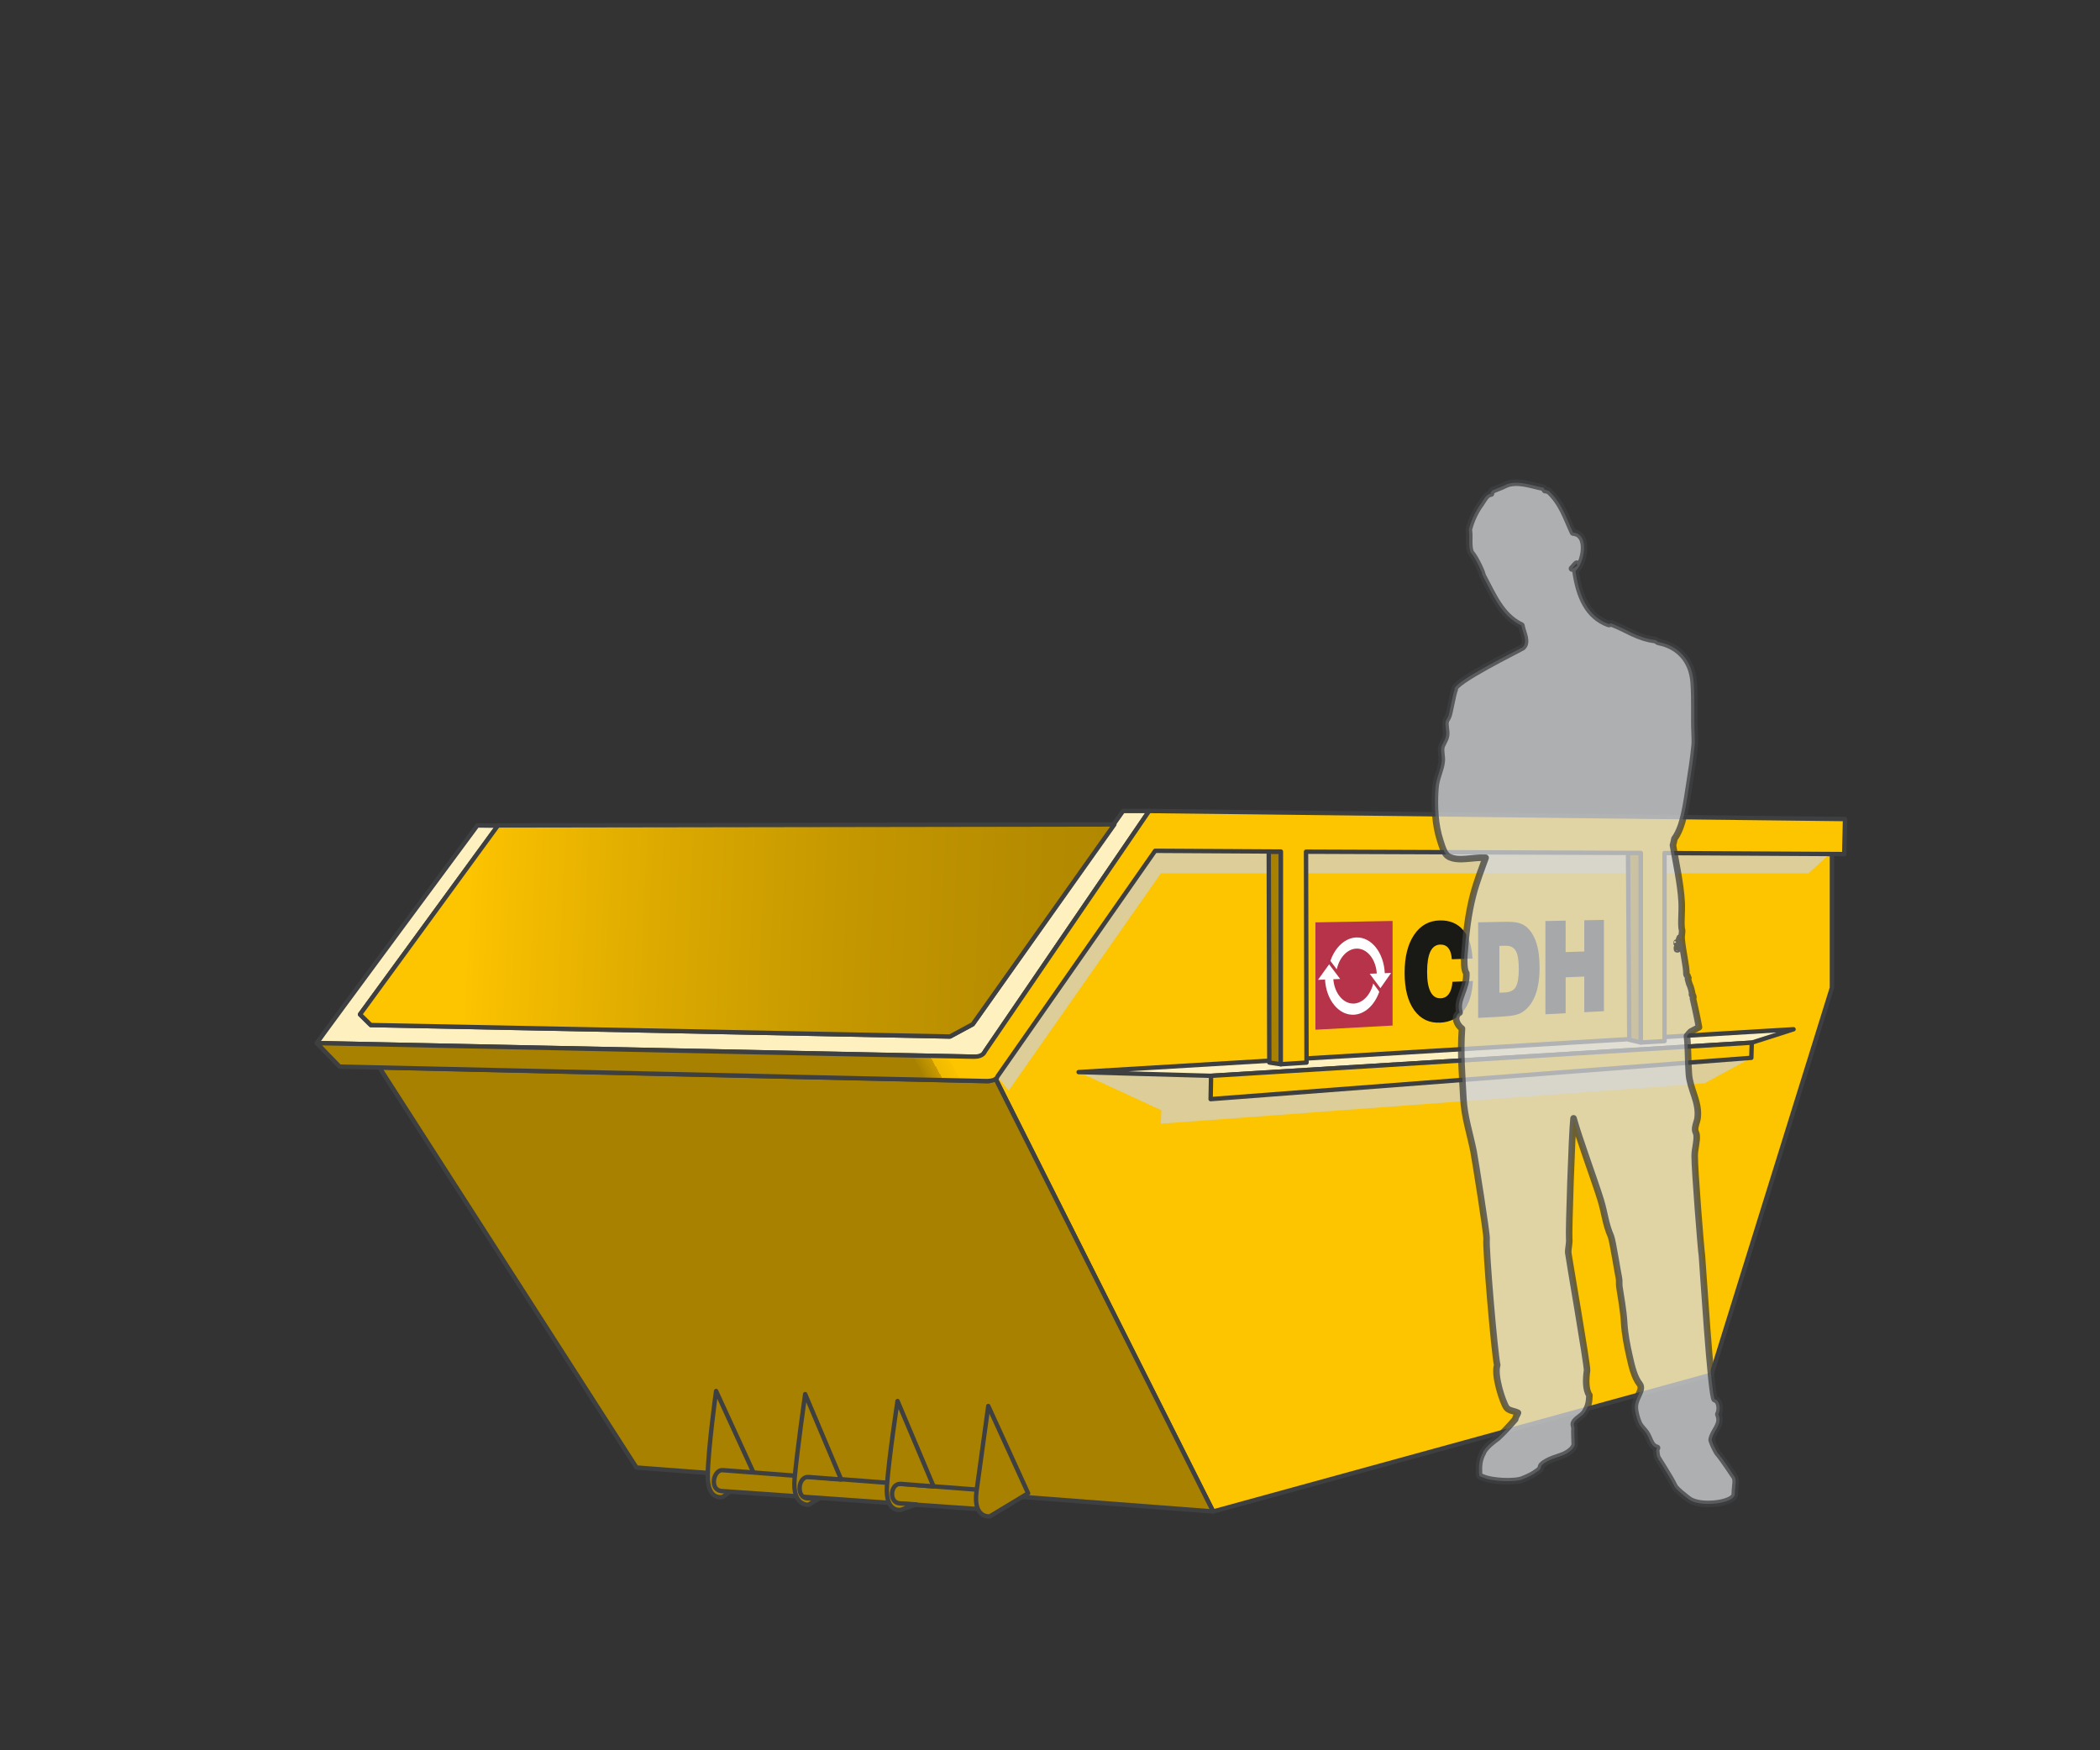
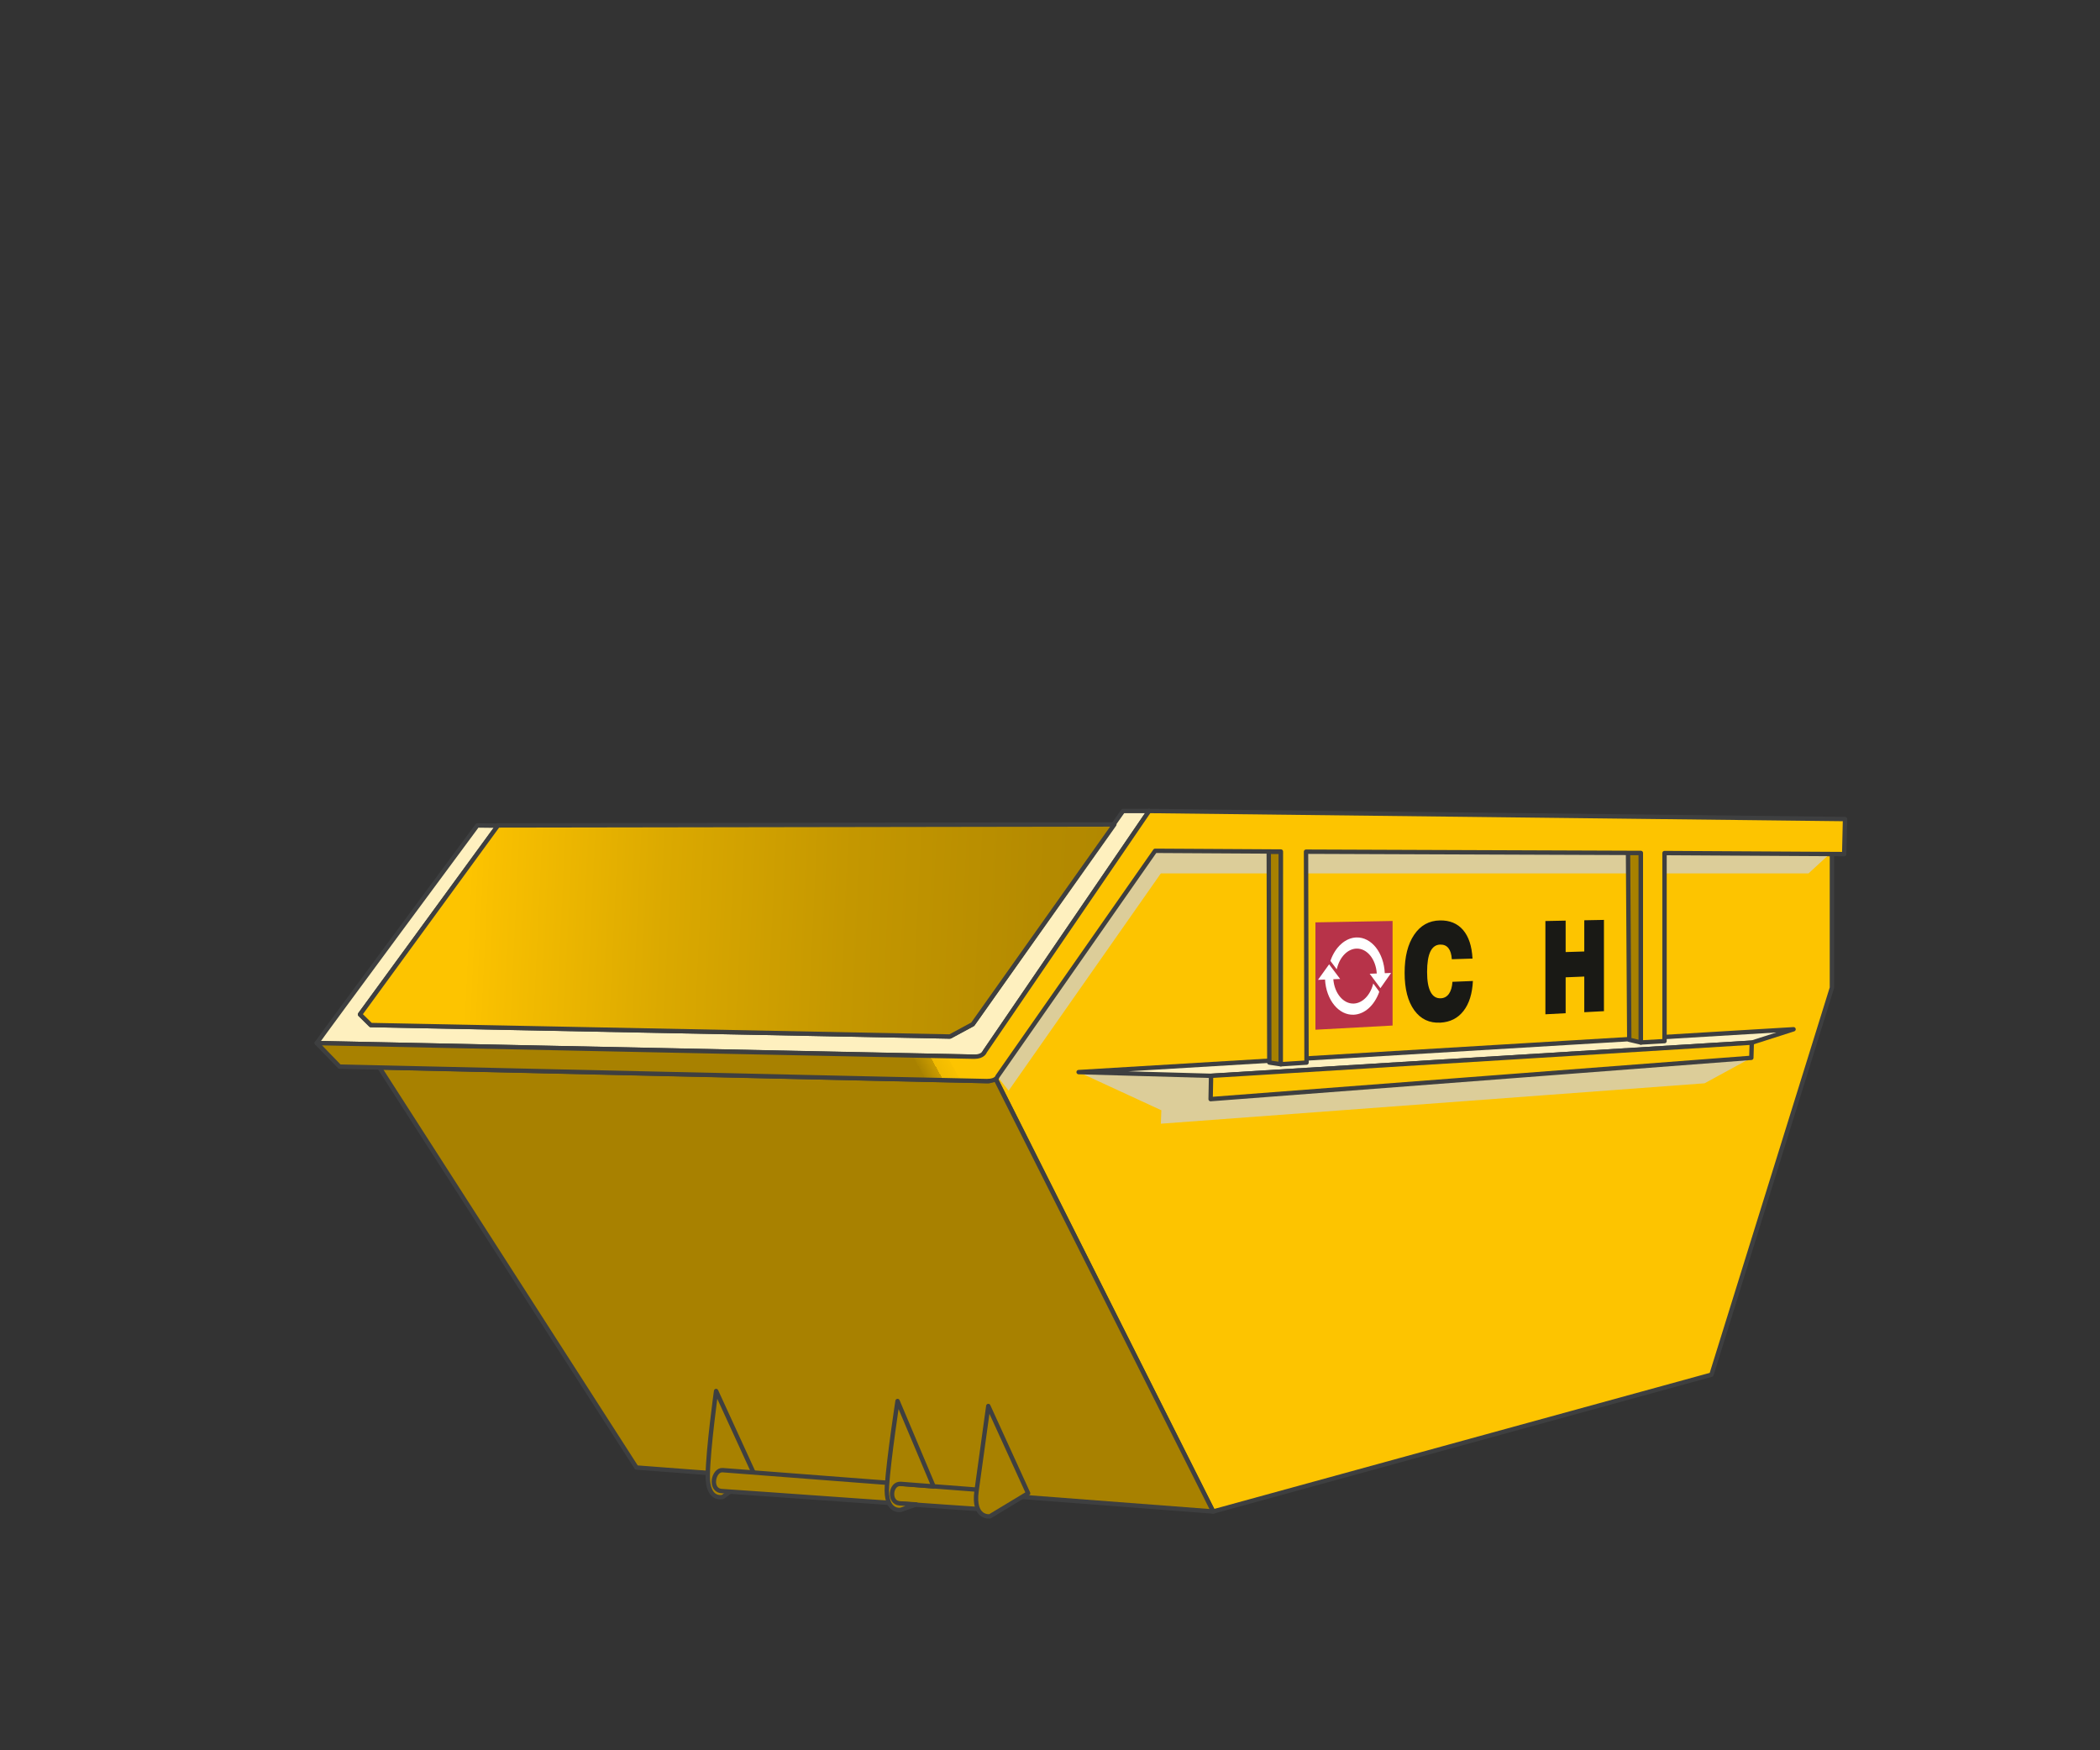
<svg xmlns="http://www.w3.org/2000/svg" viewBox="0 0 840 700">
  <rect x="0" y="0" width="840" height="700" fill="#333333" stroke="none" />
  <defs>
    <linearGradient id="c" x1="186.92" y1="364.64" x2="622.88" y2="385.23" gradientUnits="userSpaceOnUse">
      <stop offset="0" stop-color="#fdc400" />
      <stop offset=".02" stop-color="#f9c000" />
      <stop offset=".18" stop-color="#dba900" />
      <stop offset=".35" stop-color="#c49700" />
      <stop offset=".53" stop-color="#b48a00" />
      <stop offset=".73" stop-color="#ab8300" />
      <stop offset="1" stop-color="#a88100" />
    </linearGradient>
    <linearGradient id="d" x1="180.92" y1="536.14" x2="706.31" y2="244.91" gradientUnits="userSpaceOnUse">
      <stop offset=".36" stop-color="#a88100" />
      <stop offset=".36" stop-color="#ab8400" />
      <stop offset=".37" stop-color="#c99b00" />
      <stop offset=".37" stop-color="#e0ad00" />
      <stop offset=".37" stop-color="#f0ba00" />
      <stop offset=".38" stop-color="#f9c100" />
      <stop offset=".38" stop-color="#fdc400" />
    </linearGradient>
  </defs>
  <g style="fill:none; isolation:isolate;">
    <g id="a">
      <rect width="840" height="700" style="fill:none;" />
    </g>
    <g id="b">
      <polygon points="732.77 341.55 732.77 395.03 684.58 549.78 485.26 604.5 398.33 431.54 462.06 340.27 732.77 341.55" style="fill:#fdc400; stroke:#3e3f40; stroke-linecap:round; stroke-linejoin:round; stroke-width:1.75px;" />
      <polygon points="403.45 436.2 464.34 349.3 572.47 349.3 723.41 349.3 732.8 340.67 462.06 340.27 398.74 430.26 403.45 436.2" style="fill:#dccd99; mix-blend-mode:multiply;" />
      <path d="m126.71,417.17c1.78-2.74,64.22-87.04,64.22-87.04l8.26.1-55.18,75.48,4.3,4.25,231.68,4.58,9.11-4.91,60.12-85.29h10.43c-.73.97-67.1,98.33-67.1,98.33l-265.83-5.51Z" style="fill:#fef0bf; stroke:#3e3f40; stroke-linecap:round; stroke-linejoin:round; stroke-width:1.75px;" />
      <polygon points="445.74 329.73 199.19 330.12 144.01 405.7 148.31 409.95 379.99 414.54 389.09 409.63 445.74 329.73" style="fill:url(#c); stroke:#3e3f40; stroke-linecap:round; stroke-linejoin:round; stroke-width:1.75px;" />
      <polygon points="485.26 604.5 398.05 431.12 395.58 432.39 151.75 426.9 254.58 586.91 485.26 604.5" style="fill:#a88100; stroke:#3e3f40; stroke-linecap:round; stroke-linejoin:round; stroke-width:1.75px;" />
      <polygon points="431.45 428.77 464.54 444.04 464.34 449.41 681.83 433.25 700.53 423.06 484.34 437.99 484.43 430.26 431.45 428.77" style="fill:#dccd99; mix-blend-mode:multiply;" />
      <polygon points="431.45 428.77 484.43 430.26 700.71 416.99 717.42 411.64 431.45 428.77" style="fill:#fef0bf; stroke:#3e3f40; stroke-linecap:round; stroke-linejoin:round; stroke-width:1.75px;" />
      <polygon points="484.43 430.26 484.25 439.58 700.53 423.06 700.71 416.99 484.43 430.26" style="fill:#fdc400; stroke:#3e3f40; stroke-linecap:round; stroke-linejoin:round; stroke-width:1.75px;" />
      <polygon points="651.21 341.09 651.71 415.84 656.34 416.93 656.34 341.09 651.21 341.09" style="fill:#a88100; stroke:#3e3f40; stroke-linecap:round; stroke-linejoin:round; stroke-width:1.75px;" />
      <polygon points="512.36 340.67 512.31 425.63 507.73 424.95 507.5 340.64 512.36 340.67" style="fill:#a88100; stroke:#3e3f40; stroke-linecap:round; stroke-linejoin:round; stroke-width:1.75px;" />
      <path d="m738.01,327.57l-278.37-3.23-65.72,96.2s-.59,2.07-4.22,2.07-262.99-5.45-262.99-5.45l9.11,9.41s255.04,5.79,258.94,5.79,4.24-1.85,4.24-1.85l63.05-90.24,50.31.29-.05,85.07,10.3-.66-.2-84.35,133.93.5v75.81l9.47-.55v-75.21l71.87.41.33-14.01Z" style="fill:url(#d); stroke:#3e3f40; stroke-linecap:round; stroke-linejoin:round; stroke-width:1.75px;" />
      <path d="m301.65,589.49l-12.49,9.16s-6.21,1.9-6.06-8.66c.15-10.64,3.34-33.68,3.34-33.68l15.21,33.18Z" style="fill:#a88100; stroke:#3e3f40; stroke-linecap:round; stroke-linejoin:round; stroke-width:1.75px;" />
      <path d="m289.07,587.97l105.44,8.08c5.2,0,5.2,7.79,2.31,7.79s-102.84-7.22-108.03-7.5-3.46-8.66.29-8.37Z" style="fill:#a88100; stroke:#3e3f40; stroke-linecap:round; stroke-linejoin:round; stroke-width:1.75px;" />
      <path d="m411.25,597.2l-15.3,9.24s-6.83.99-5.33-10.12c1.6-11.81,4.7-34.01,4.7-34.01l15.93,34.9Z" style="fill:#a88100; stroke:#3e3f40; stroke-linecap:round; stroke-linejoin:round; stroke-width:1.75px;" />
      <path d="m360.35,603.84s-6.33,1.33-5.57-9.63c.77-11.25,4.24-33.9,4.24-33.9l14.41,34.16-13.13-1.01c-4.19-.29-4.91,7.5-.43,7.79,4.47.29,6.64.43,6.64.43l-6.16,2.16Z" style="fill:#a88100; stroke:#3e3f40; stroke-linecap:round; stroke-linejoin:round; stroke-width:1.75px;" />
-       <path d="m323.36,601.82s-6.52.59-5.53-10.36c1.05-11.6,4.24-33.9,4.24-33.9l14.41,34.16-13.13-1.01c-4.19-.29-4.95,8.23-.48,8.51s4.95,0,4.95,0l-4.47,2.6Z" style="fill:#a88100; stroke:#3e3f40; stroke-linecap:round; stroke-linejoin:round; stroke-width:1.75px;" />
    </g>
    <g id="e">
      <polygon points="526.17 368.89 526.17 411.82 557.03 410.15 557.03 368.33 526.17 368.89" style="fill:#b73349;" />
      <path d="m580.98,392.66l8.18-.33c-.24,5.07-1.49,9.05-3.74,11.96-2.26,2.92-5.34,4.49-9.25,4.7-4.41.24-7.9-1.41-10.46-4.95-2.57-3.56-3.86-8.55-3.86-14.97s1.28-11.49,3.82-15.24c2.53-3.74,5.97-5.64,10.29-5.72,3.96-.07,7.05,1.22,9.3,3.86,2.24,2.63,3.48,6.43,3.75,11.4l-8.28.26c-.12-1.97-.58-3.45-1.36-4.44-.78-.99-1.88-1.46-3.3-1.42-1.74.05-3.04.98-3.92,2.79-.87,1.82-1.31,4.54-1.31,8.16s.47,6.21,1.4,7.99c.93,1.78,2.29,2.62,4.08,2.54,1.37-.06,2.45-.66,3.26-1.8.8-1.14,1.27-2.73,1.4-4.79Z" style="fill:#191915;" />
-       <path d="m599.95,406.62c2.83-.15,4.88-.38,6.15-.68,1.27-.31,2.33-.76,3.17-1.37,2.17-1.52,3.8-3.75,4.91-6.7,1.1-2.94,1.65-6.52,1.65-10.75s-.44-7.41-1.33-10.14c-.89-2.74-2.23-4.85-4-6.34-.92-.75-2-1.27-3.25-1.58-1.25-.31-3.16-.44-5.73-.39l-10.26.2v38.22l8.7-.46Zm-.2-28.32l2.35-.07c1.98-.05,3.37.62,4.19,2.01.82,1.39,1.23,3.78,1.23,7.18s-.4,5.91-1.2,7.29c-.8,1.38-2.24,2.12-4.32,2.21l-2.25.1v-18.73" style="fill:#191915;" />
      <polygon points="618.16 405.65 618.16 368.35 626.26 368.19 626.26 380.76 633.71 380.53 633.71 368.05 641.58 367.9 641.58 404.4 633.71 404.82 633.71 390.56 626.26 390.86 626.26 405.22 618.16 405.65" style="fill:#191915;" />
      <path d="m549.3,393.32l-.11.42c-1.18,4.4-4.25,7.46-7.64,7.62-4.18.19-7.76-4.05-8.22-9.73l2.74-.1-4.42-5.87-4.45,6.21,2.81-.11c.47,8.21,5.52,14.36,11.53,14.06,4.29-.21,8.16-3.66,10.1-8.98l.06-.17-.28-.48-2.13-2.87Z" style="fill:#fff;" />
      <path d="m553.91,389.21c-.38-8.17-5.28-14.43-11.3-14.29-4.36.1-8.44,3.7-10.38,9.18l-.07.19,2.54,3.38.11-.44c1.16-4.6,4.3-7.75,7.8-7.85,4.23-.12,7.73,4.23,8.1,9.95l-2.84.1,4.3,5.78,4.27-6.09-2.53.09Z" style="fill:#fff;" />
    </g>
    <g id="f">
-       <path d="m576.1,336.23c.88,2.66,1.63,5.51,3.48,6.43,4,1.99,9.44.1,14.67.39-1.59,4.42-3.55,9.36-5.02,14.99-1.9,7.3-2.87,15.36-3.47,23.76-.19,2.6-.15,6.28.77,7.4.34,6.26-4.31,10.71-2.7,15.77-2.74,1.68-.88,5.1.96,6.43-.71,9.98.1,18.95.58,28.04.38,7.25,2.68,14.1,4.06,21.03.47,2.4,5.42,33.23,5.21,35.05-.43,3.7,3.14,45.6,4.25,50.44-1.37,4.11,2.21,14.84,3.67,16.94.96,1.38,2.93,1.28,4.63,2.14-.31.92-.94,1.5-1.1,2.57-1.81,2.1-4.37,4.92-6.94,7.34-2.29,1.68-4.54,3.39-6.05,5.87.03.02.08.04.11.06-1.58,2.71-1.73,5.58-1.62,7.47-.03.56,0,1.2.17,1.81.02.23.45.44,1.13.62,3.78,1.83,13.23,2.11,16.27.82,3.04-1.3,4.15-1.89,5.64-2.99.47-.31.91-.64,1.28-.98l.43-1.25c.05-.1.1-.21.15-.31,2.39-2.47,7.14-3.29,9.46-4.48,2.32-1.19,3.77-2.81,3.77-4.02s-.24-5.41-.1-6.3c.09-.55-.48-1.33-.19-2.14.55-1.58,3.3-2.58,4.44-4.48,1.19-1.98,1.67-3.68,1.74-6.62-1.63-2.25-1.44-6.69-.96-9.93.24-1.67-7.51-46.35-7.53-47.12-.06-1.82.59-3.72.39-5.65-.26-2.41,1.07-42.57,1.74-48.07,1.89,7.1,8.75,25.71,10.85,32.6,1.7,5.56,1.9,9.59,4.1,14.6.68,1.56,2.83,15.16,3.19,16.65.25,1.02.02,2.26.19,3.51.6,4.23,1.61,9.09,1.93,14.6.26,4.36,1.16,8.94,2.13,13.24.91,4.07,1.9,8.32,4.06,11.1,1.73,2.24-1.92,5.33-1.93,9.15,0,1.97.74,4.56,1.54,6.43.73,1.69,2.27,2.73,3.28,4.48,1.28,2.19,1.57,4.81,4.06,5.45-.64.75-.18,2.44,0,3.51-.2.09,4.95,7.65,6.93,11.8.63,1.32,3.99,3.9,5.78,5.27,4.47,3.4,18.31,1.71,18.38-2.07.07-3.77.94-5.86-.31-7.29-.06-.07-4.23-6.53-6.67-9.39-1.02-1.76-1.86-3.51-2.28-5.01.48-3.67,4.58-6.08,2.68-10.25,1.03-1.97.65-5.43-1.35-6.03-1.56.31-5.06-56.64-5.21-57.45-.35-1.83-2.95-34.69-2.9-39.92.03-2.94,1.05-5.67.77-8.37-.07-.66-.54-1.29-.58-1.95-.11-1.7.79-3.3.97-4.67.85-6.52-2.99-11.35-3.48-17.72-.39-5.18-.2-9.98-.77-15.19.47-.62.97-1.21,1.52-1.75l3.31-1.76s-1.01-5.47-2.43-11.52c.32-.13.22-.75-.08-1.34-.12-.04-.18-.03-.24-.01-.03-.12-.06-.24-.09-.37.04,0,.1,0,.14-.01-.21-1.46-.61-2.96-1.2-4.13-.18-.65-.36-1.28-.53-1.9.08-.16.16-.27.19-.4-.3-.29-.15-1.04-.65-1.13-.05-.14-.09-.27-.14-.4.02-3.37-1.54-9.35-1.92-14.24-.09-1.15.25-2.37.19-3.31-.65-2.06.03-7.13-.19-11.3-.39-7.43-2.38-16.11-3.48-22.78.22-.62.37-1.46.58-2.53,3.7-4.94,4.75-14.08,5.98-21.81.82-5.16,1.69-10.85,2.12-15.58.11-1.24.07-2.87,0-4.48-.31-6.98.14-13.27-.38-20.64-.65-9.12-6.28-14.65-13.9-16.16-.63-.07-.85-.57-1.35-.78-7.2-.85-11.68-4.44-17.57-6.62-.41-.43-.57.25-1.15.19-8.45-3.03-11.87-11.14-13.32-21.22,3.38-2.73,6.06-14.77-.97-15.38-2.81-5.97-4.43-11.82-9.84-16.75-.65.25-1.02-.76-1.35-.19-.16-.35-.5-.54-.58-.97-4.25-.75-10.9-3.47-15.64-.97-1.4.74-3.44,1.36-5.02,2.14.02.59-1,.55-.38,1.17-2.02.21-2.94,2.57-4.06,4.09-2.24,3.04-3.87,6.65-4.83,10.32.53,3.1-.32,6.23.77,9.15,2.08,2.25,4.92,8.79,4.63,8.96,4.18,7.79,7.54,16.41,15.64,20.25.51,2.93,2.82,6.74.38,8.76-.45.37-28.5,14.09-27.05,16.83-.67,1.36-1.9,8.63-2.49,10.43-.32.98-1.02,1.69-1.16,2.53-.26,1.66.47,3.68.19,5.45-.29,1.87-1.71,3.45-1.93,4.87-.26,1.71.38,3.54.19,5.45-.33,3.36-2.21,6.62-2.51,10.52-.59,7.73-.07,15.18,1.93,21.22Zm94.79,40.7c.04.22-.07.32-.2.4v-.39c.06-.01.11-.03.2-.01Zm.19,2.73c-.11,0-.18,0-.27,0-.02-.21-.03-.43-.05-.64.11,0,.22,0,.32.06-.3.05-.13.43,0,.58Zm1.16-3.31c-.01-.12-.03-.23-.19-.19,0,.21-.09.49-.19.19.38-.4.05-.52-.19-.78.46.08-.11-.89.58-.59-.5.57.5.96,0,1.36Zm-43.44-148.97s.63-.61,1.4-1.56c.24-.07.23-.39.54-.39-.04.37.22.43.19.78-.8.3-1.14,1.05-2.12,1.17Z" style="fill:#d7d8db; fill-rule:evenodd; opacity:.75; stroke:#3e3f40; stroke-linecap:round; stroke-linejoin:round; stroke-width:2.62px;" />
-     </g>
+       </g>
  </g>
</svg>